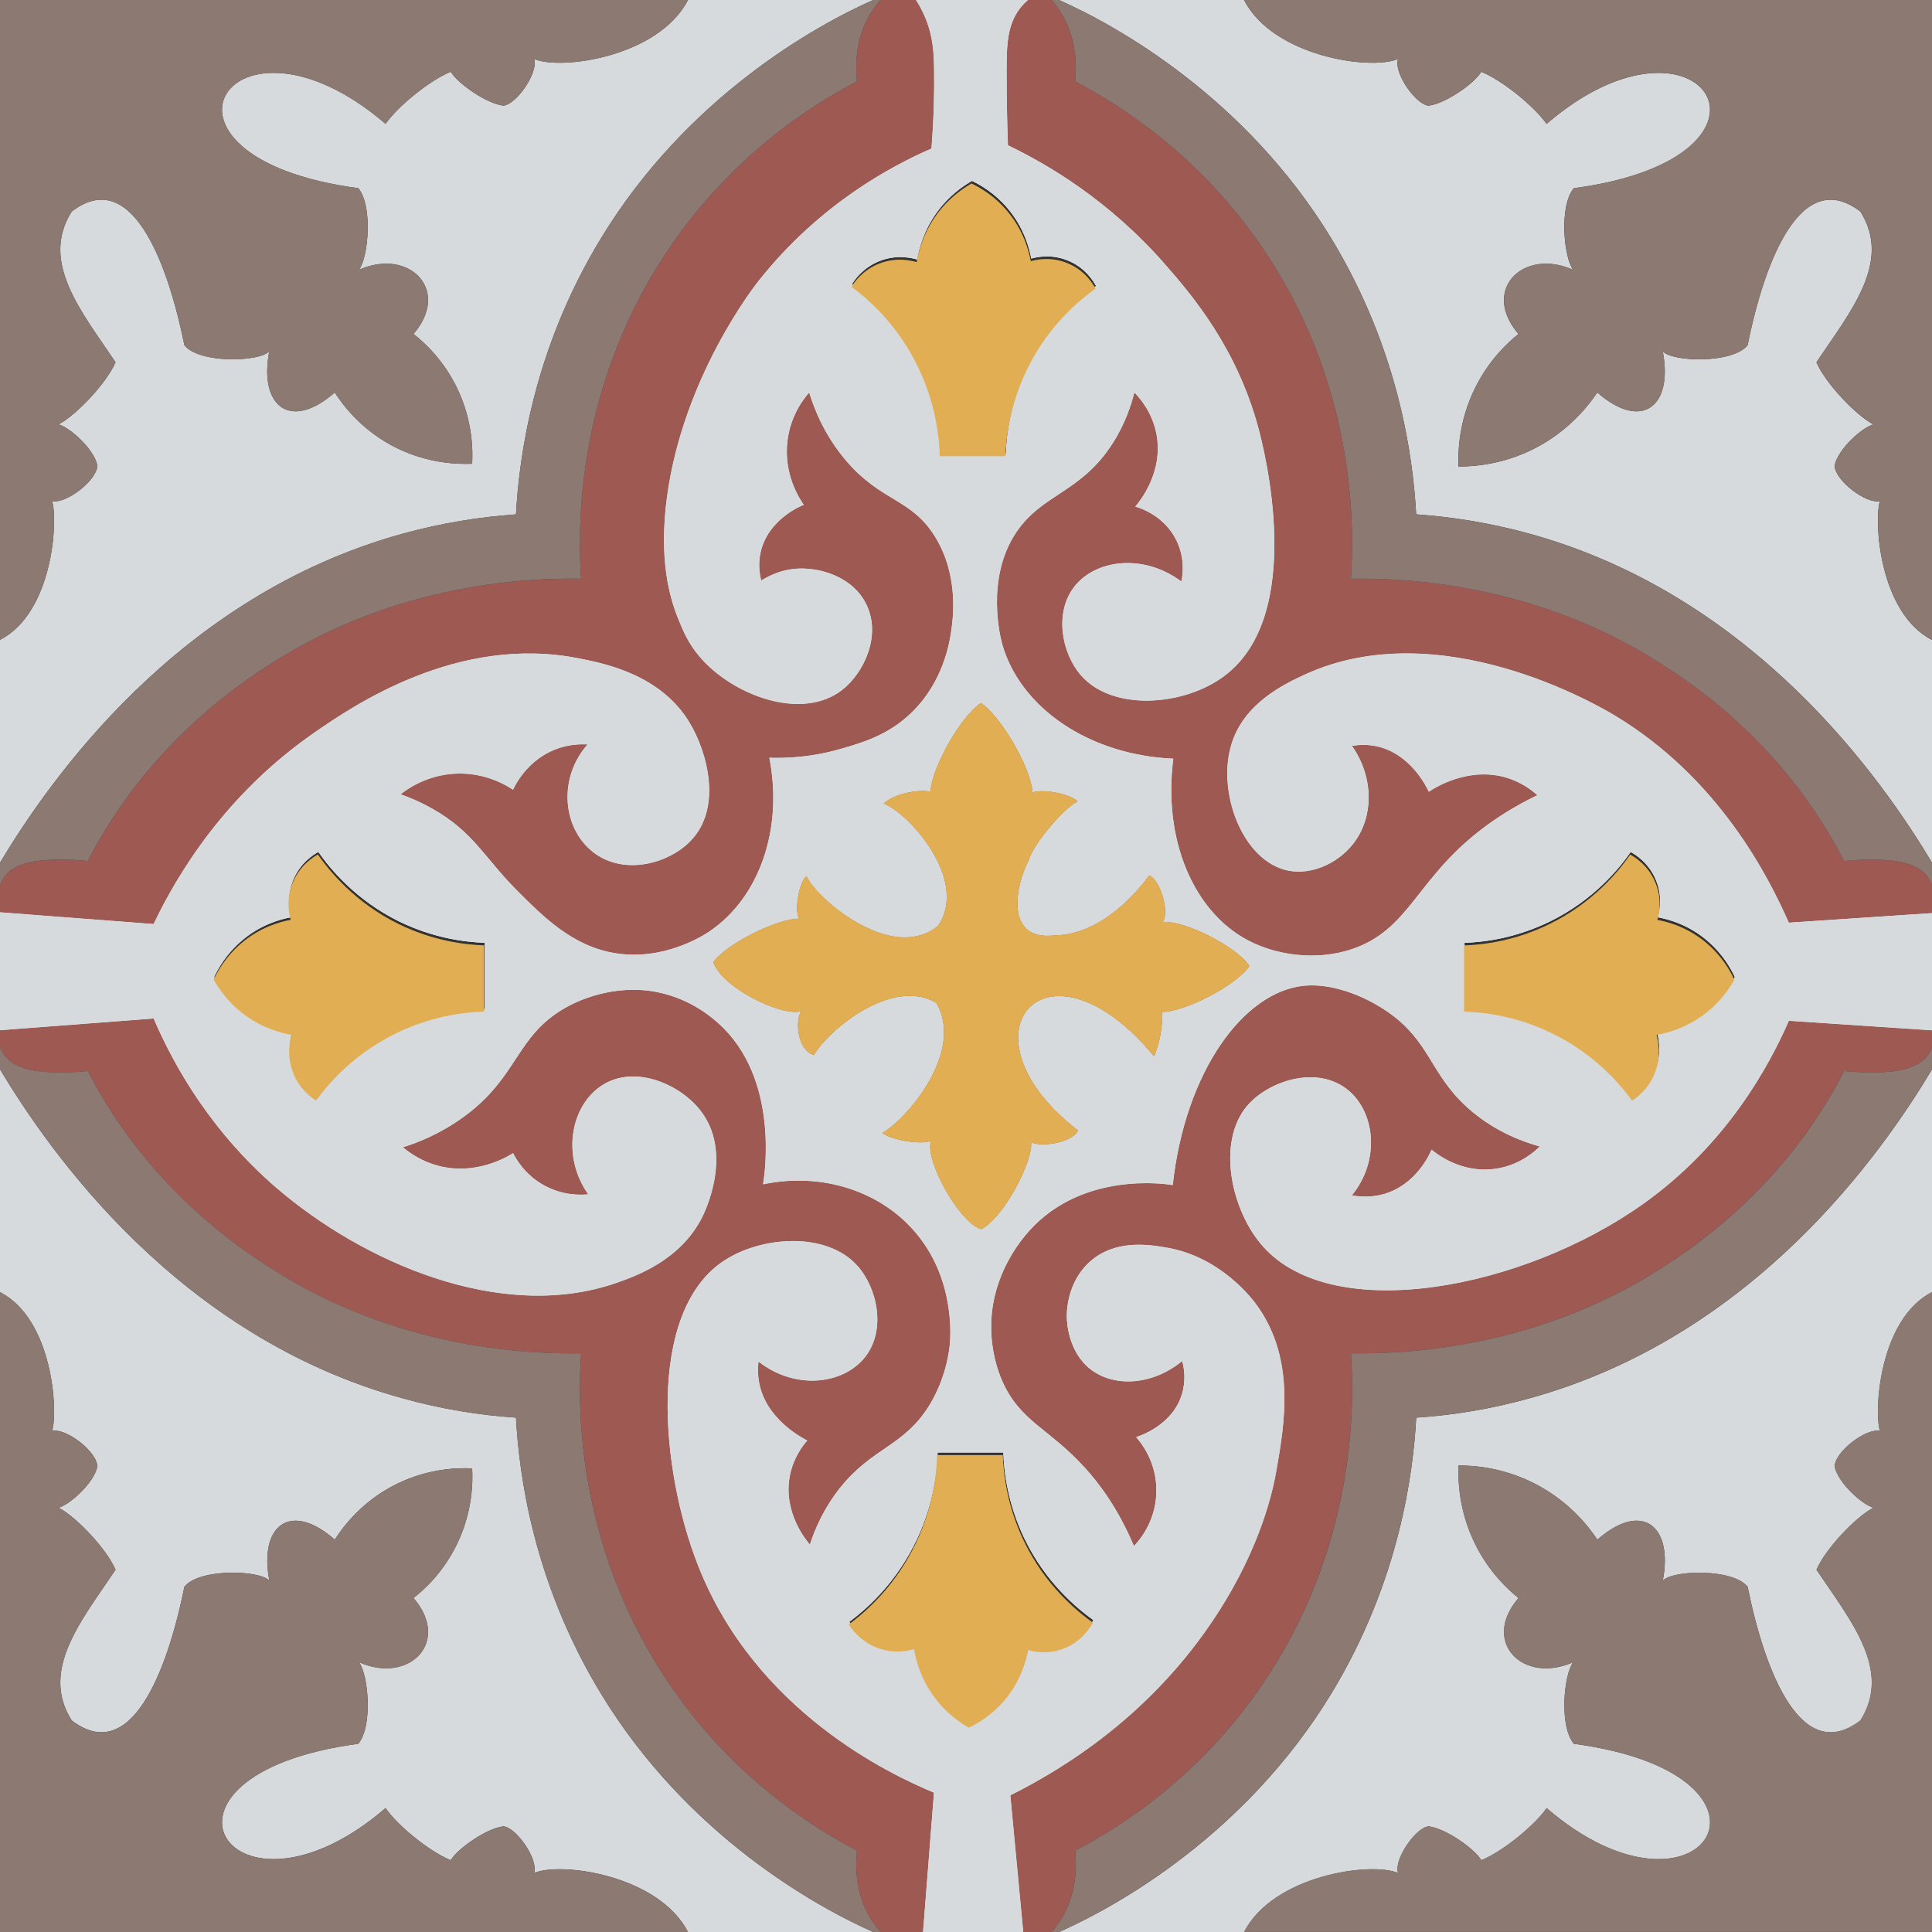
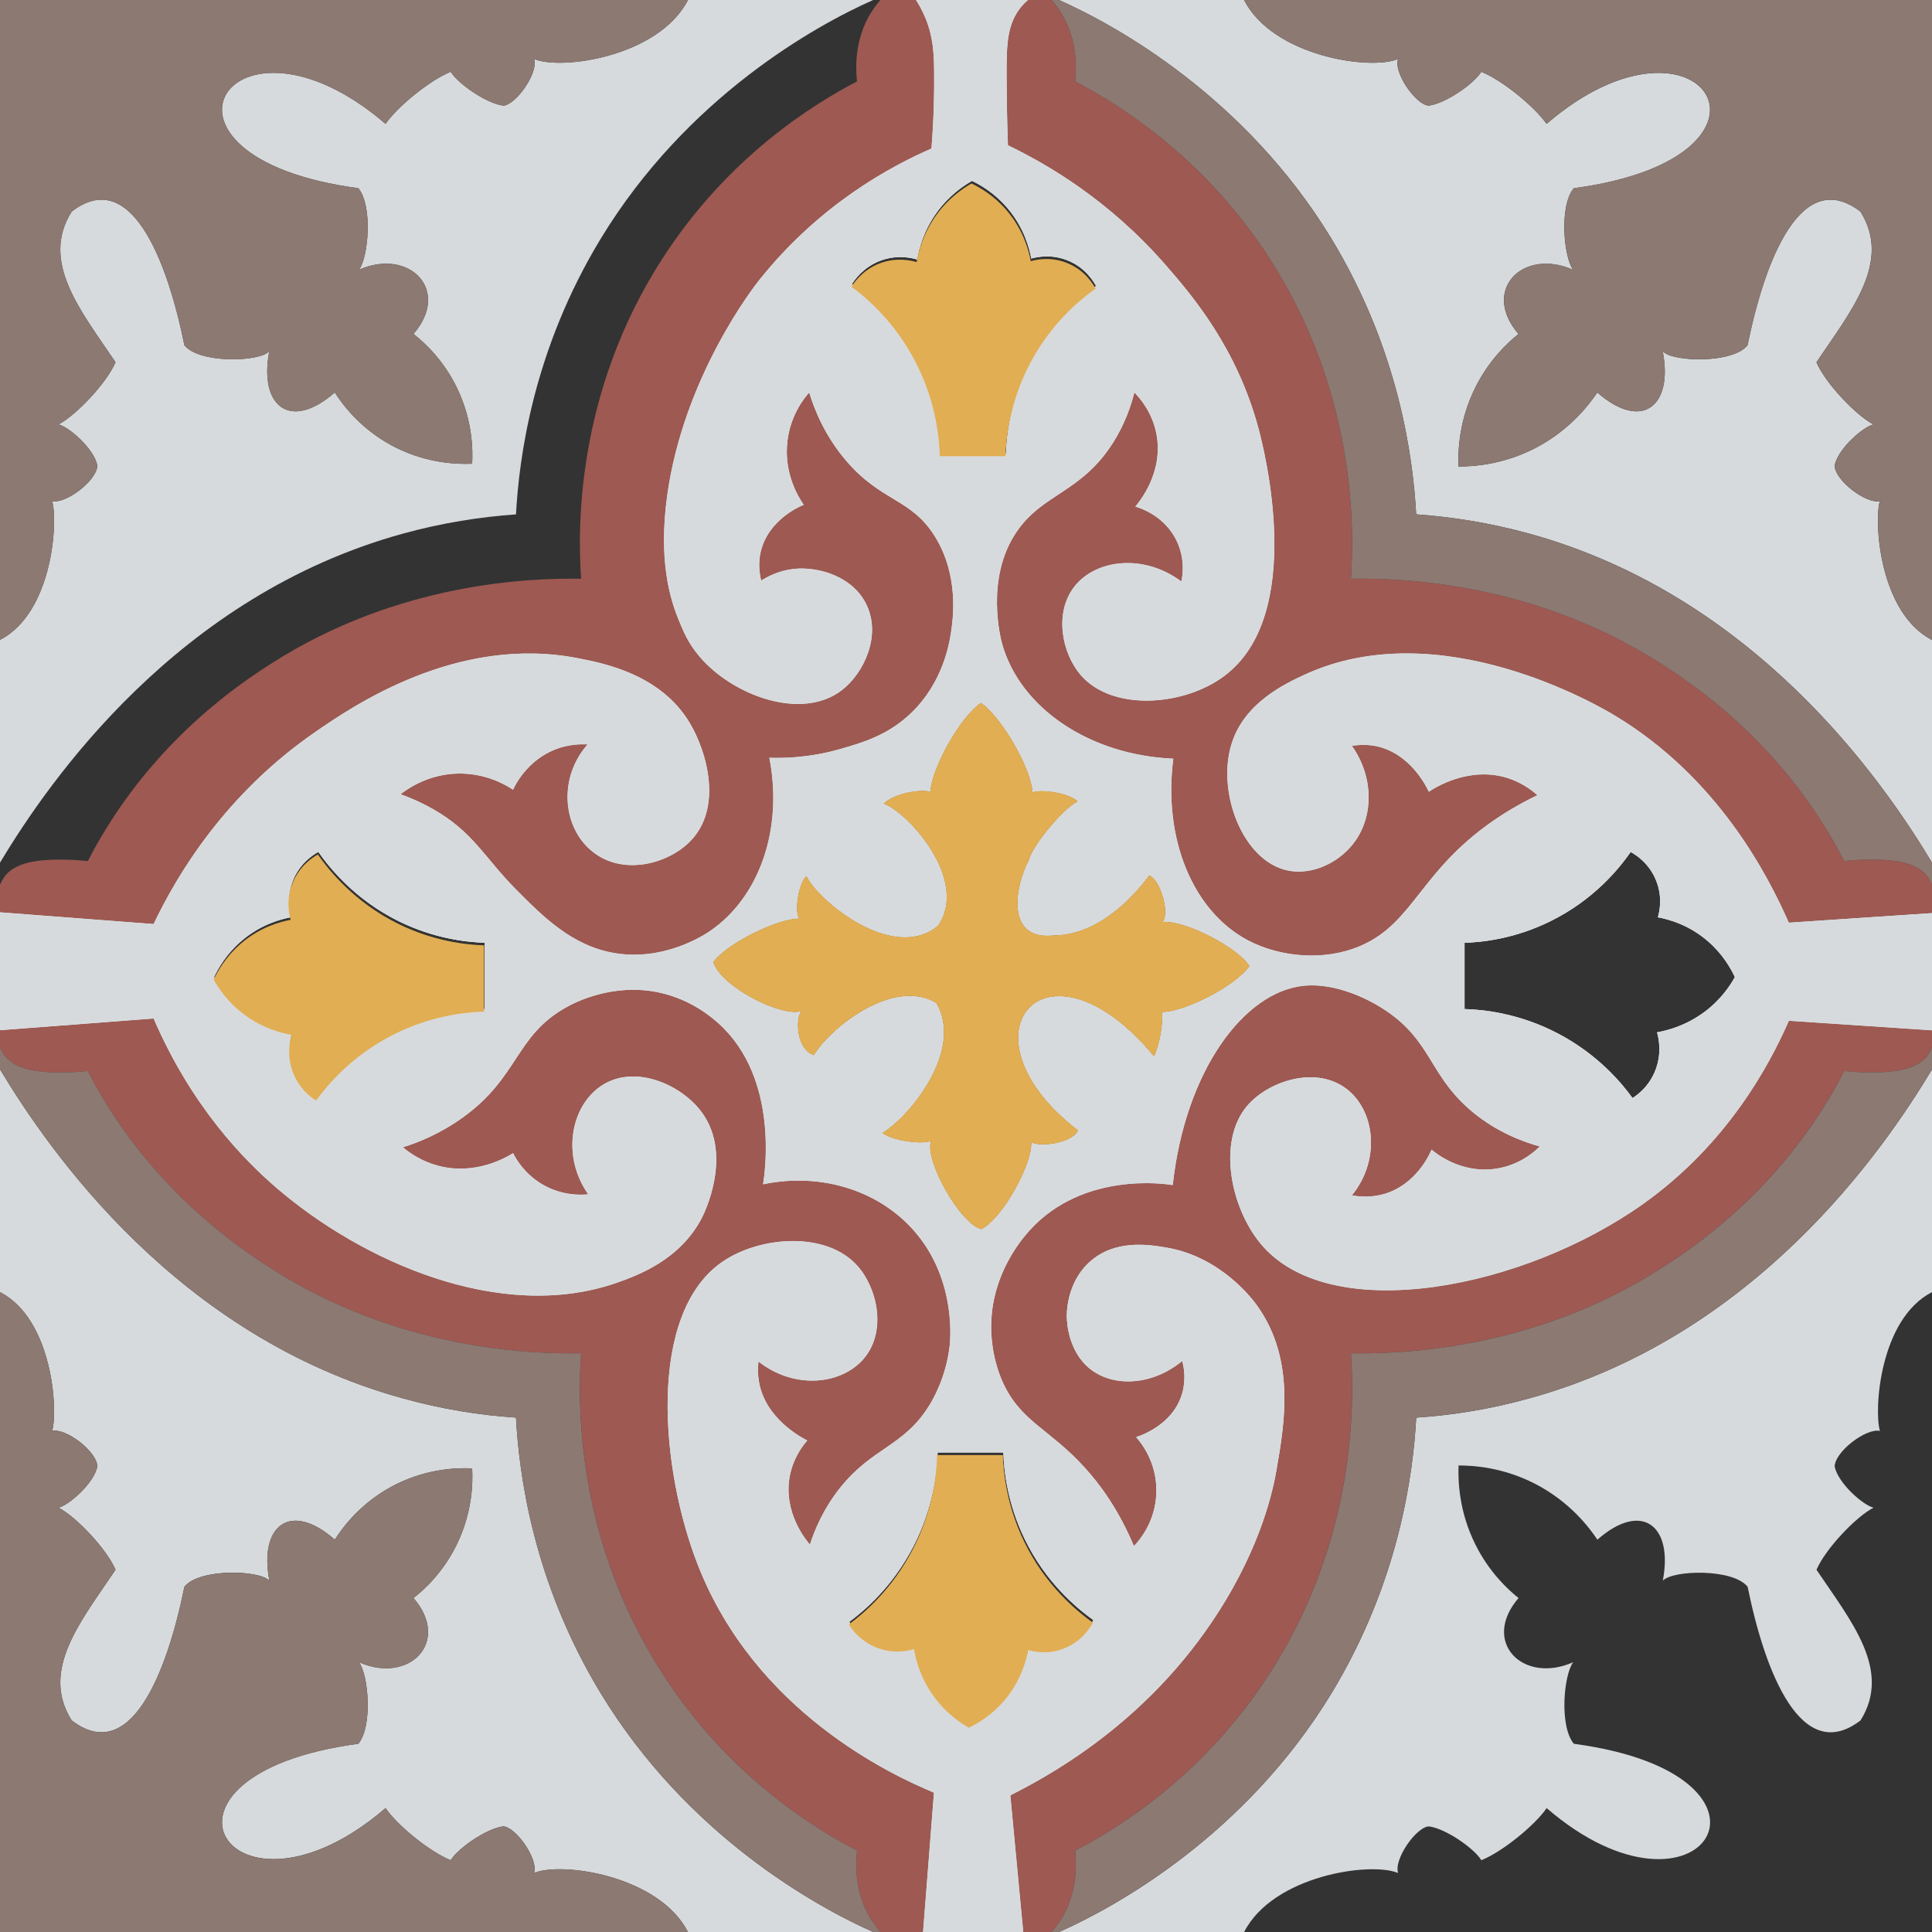
<svg xmlns="http://www.w3.org/2000/svg" id="Camada_1" version="1.1" viewBox="0 0 566.93 566.93">
  <rect x="0" y="0" width="566.93" height="566.93" fill="#333333" stroke="none" />
  <defs>
    <style>
      .st0 {
        fill: #8c7972;
      }

      .st1 {
        fill: #fff;
      }

      .st1, .st2, .st3 {
        fill-rule: evenodd;
      }

      .st4, .st2 {
        fill: #d7dadc;
      }

      .st5 {
        fill: #37a836;
      }

      .st6 {
        fill: #e2ae53;
      }

      .st3 {
        fill: #9e5952;
      }
    </style>
  </defs>
  <g>
    <path class="st2" d="M256.22,0c-17,7.54-54.65,28.5-79.83,69.86-20.09,32.99-24.08,64.74-24.98,81.08-10.44.74-21.58,2.46-33.11,5.63C52.03,174.79,14.47,229.09,0,253.13v-65.36c15.52-7.97,17.08-34.95,15.29-40.74,3.95.94,13.13-5.94,13.29-10.44-1.09-5.08-8.44-11.38-11.41-12.04,5.24-2.74,14.19-12.24,16.73-18.26-10.05-14.97-22.2-29.44-12.86-44.21,17.2-13.21,27.91,13.76,33.07,39.21,4.26,5.43,22.01,4.96,24.9,1.8-3.09,16.15,6.18,23.5,19.23,12.08,2.23,3.48,7.82,11.22,18.26,16.34,9.38,4.57,17.94,4.73,22.05,4.57.23-4.18.12-12.86-4.5-22.36-3.99-8.17-9.5-13.21-12.71-15.72,11.1-12.86-1.25-25.37-15.99-18.84,2.74-3.64,4.1-18.69-.19-23.93-68.65-9.19-37.49-57.98,7.98-18.88,3.44-5,12.9-12.78,19.12-15.29,1.99,3.36,10.4,9.3,15.4,9.93,3.64-.12,10.4-9.54,9.07-13.68C164.74,20.72,193.35,16.61,201.88,0h54.34Z" />
    <path class="st2" d="M566.93,187.76v65.36c-14.43-24.04-51.99-78.34-118.29-96.56-11.53-3.17-22.64-4.89-33.07-5.63-.9-16.34-4.93-48.08-24.98-81.08C365.36,28.5,327.76,7.54,310.75,0h54.3c8.52,16.61,37.14,20.72,45.19,17.32-1.37,4.14,5.39,13.57,9.03,13.68,5-.63,13.41-6.57,15.4-9.93,6.22,2.5,15.68,10.28,19.16,15.29,45.42-39.09,76.58,9.7,7.97,18.88-4.34,5.24-2.93,20.29-.19,23.93-14.78-6.53-27.09,5.98-16.03,18.84-3.28,2.62-8.68,7.7-12.67,15.72-4.89,9.81-5.08,18.8-4.93,23.18,4.38,0,13.06-.55,22.48-5.39,10.13-5.24,15.79-12.71,18.26-16.34,13.06,11.42,22.32,4.07,19.19-12.08,2.93,3.17,20.64,3.64,24.9-1.8,5.16-25.45,15.87-52.42,33.11-39.21,9.3,14.78-2.86,29.24-12.9,44.21,2.54,6.02,11.49,15.52,16.73,18.26-2.97.66-10.32,6.96-11.41,12.04.16,4.5,9.38,11.38,13.29,10.44-1.76,5.79-.23,32.76,15.28,40.74Z" />
    <path class="st2" d="M566.93,313.8v65.36c-15.52,7.97-17.04,34.95-15.28,40.74-3.91-.94-13.14,5.94-13.29,10.44,1.1,5.08,8.44,11.38,11.41,12.08-5.24,2.7-14.19,12.2-16.73,18.22,10.05,14.97,22.21,29.44,12.9,44.21-17.24,13.21-27.95-13.76-33.11-39.21-4.26-5.43-21.97-4.96-24.9-1.8,3.13-16.15-6.14-23.5-19.19-12.04-2.46-3.67-8.13-11.14-18.26-16.38-9.42-4.85-18.1-5.39-22.48-5.39-.15,4.38.04,13.37,4.93,23.18,3.99,8.01,9.38,13.1,12.67,15.72-11.06,12.86,1.25,25.37,16.03,18.84-2.74,3.64-4.14,18.69.19,23.93,68.61,9.19,37.45,57.98-7.97,18.88-3.48,5.04-12.94,12.78-19.16,15.29-1.99-3.36-10.4-9.3-15.4-9.93-3.63.12-10.36,9.58-9.03,13.68-8.06-3.4-36.67.7-45.19,17.32h-54.3c17.01-7.54,54.61-28.5,79.83-69.86,20.05-32.99,24.08-64.74,24.98-81.08,10.44-.7,21.54-2.42,33.07-5.63,66.3-18.22,103.87-72.52,118.29-96.56Z" />
    <path class="st2" d="M256.22,566.93h-54.34c-8.52-16.61-37.14-20.72-45.15-17.32,1.33-4.1-5.43-13.57-9.07-13.68-5,.63-13.41,6.57-15.4,9.93-6.22-2.5-15.68-10.24-19.12-15.29-45.47,39.09-76.62-9.7-7.98-18.88,4.3-5.24,2.93-20.29.19-23.93,14.74,6.53,27.09-5.98,15.99-18.84,3.21-2.5,8.72-7.54,12.71-15.72,4.61-9.5,4.73-18.18,4.5-22.32-4.11-.2-12.67-.04-22.05,4.53-10.44,5.12-16.03,12.9-18.26,16.38-13.06-11.45-22.32-4.1-19.19,12.04-2.93-3.17-20.68-3.64-24.94,1.8-5.16,25.45-15.87,52.42-33.07,39.21-9.34-14.78,2.82-29.24,12.86-44.21-2.54-6.02-11.49-15.52-16.73-18.22,2.97-.7,10.32-7,11.41-12.08-.16-4.5-9.34-11.38-13.29-10.44C17.08,414.11,15.52,387.14,0,379.16v-65.36c14.47,24.04,52.03,78.34,118.3,96.56,11.53,3.21,22.67,4.93,33.11,5.63.9,16.34,4.89,48.08,24.98,81.08,25.18,41.36,62.82,62.31,79.83,69.86Z" />
  </g>
  <g>
    <path class="st3" d="M231.78,432.96c.98-4.93,3.48-8.41,5.08-10.24-1.99-1.02-12.28-6.53-14.15-17.16-.39-2.15-.39-4.18-.16-6.02,10.71,8.44,24.78,6.8,31.2-1.21,6.41-8.01,3.64-20.45-2.23-26.94-9.15-10.16-28.58-8.68-39.6-1.09-22.17,15.32-18.14,60.99-7.15,88.98,16.93,43.24,57.15,61.73,69.27,66.77l-3.2,40.89h-12.51c-1.02-1.17-2.03-2.58-3.01-4.14-4.5-7.62-4.3-15.6-3.83-19.74-12.67-6.61-37.72-21.93-57.04-51.88-25.8-39.95-24.86-80.26-23.93-94.06-14.31.23-53.48-.86-91.01-24.94-8.4-5.39-32.29-21.07-49.73-50.63-1.76-2.97-3.09-5.51-3.99-7.27-1.17.16-11.84,1.21-18.37-.7-3.48-1.02-5.08-2.7-5.43-3.09C.94,309.34.35,308.13,0,307.31v-5l45.08-3.44c11.18,25.92,26.54,41.52,36.08,49.73,24.82,21.34,65.44,39.72,99.69,27.87,6.14-2.15,18.69-6.69,25.1-19.08.74-1.41,9.62-19.35-.78-31.98-6.29-7.62-19.47-13.14-28.93-6.65-8.8,6.06-11.49,20.52-3.63,31.7-1.99.2-7.62.51-13.49-2.93-5.16-3.05-7.62-7.31-8.56-9.15-2.03,1.29-11.1,6.57-21.93,3.71-4.81-1.25-8.29-3.67-10.4-5.43,4.3-1.33,10.79-3.87,17.55-8.72,16.5-11.85,15.4-24,30.34-32.33,2.62-1.49,13.76-7.23,27.21-4.38,9.5,2.03,15.6,7.35,17.55,9.11,17.94,16.15,13.49,44.57,13.02,47.19,17.44-3.67,35.11,2.07,45.47,15.01,11.14,13.88,9.5,30.65,9.3,32.41-1.1,9.46-5.12,16.11-6.14,17.71-7.47,11.85-16.46,12.04-25.92,23.81-4.92,6.14-7.54,12.39-8.95,16.77-1.02-1.17-8.01-9.5-5.86-20.29Z" />
    <path class="st3" d="M566.93,302.31v5c-.31.82-.9,2.03-1.95,3.17-.39.39-1.99,2.07-5.47,3.09-6.53,1.92-17.2.86-18.37.7-.9,1.76-2.23,4.3-3.99,7.27-17.4,29.55-41.28,45.23-49.73,50.63-37.49,24.08-76.7,25.18-91.01,24.94.94,13.8,1.87,54.11-23.93,94.06-19.31,29.95-44.33,45.27-57,51.88.43,4.14.63,12.12-3.87,19.74-.94,1.56-1.99,2.97-3.01,4.14h-8.37l-3.79-40.11c16.38-8.17,41.83-24.12,60.59-53.05,13.25-20.37,16.61-37.1,17.55-42.61,2.31-13.29,5.55-32.13-5.59-47.85-1.13-1.64-10.63-14.66-27.09-17.28-4.89-.82-14.78-2.38-22.13,4.22-6.92,6.18-6.8,15.32-6.76,16.26.04,1.49.39,10.16,6.96,15.29,6.96,5.39,18.22,4.73,26.9-2.42.55,1.99,1.13,5.47,0,9.46-2.66,9.42-12.63,12.59-13.53,12.86,1.1,1.25,6.22,7.19,5.94,16.3-.23,8.84-5.36,14.43-6.57,15.68-4.65-11.06-10.24-18.45-14.54-23.14-10.48-11.49-18.88-13.41-24.12-25.33-.7-1.6-3.56-8.37-3.2-17.47.59-14.07,8.52-23.65,11.26-26.7,15.79-17.4,40.11-13.6,41.99-13.29,3.64-33.27,20.76-56.88,38.74-58.52,8.95-.78,19.47,3.75,26.47,9.27,10.87,8.64,10.95,17.98,22.71,27.76,7.31,6.06,14.93,8.8,19.78,10.16-1.6,1.6-5.94,5.43-12.63,6.49-10.32,1.68-17.9-4.53-19.12-5.55-.63,1.45-4.57,10.28-13.96,13.02-3.87,1.09-7.27.78-9.42.39,8.17-10.01,6.96-23.81-.74-30.57-9.15-7.97-23.85-3.05-30.1,4.42-8.8,10.52-4.73,30.49,4.77,41.17,20.76,23.26,76.54,12.43,111.65-12.59,24.47-17.44,36.83-40.38,42.65-53.67l42.03,2.81Z" />
-     <path class="st3" d="M566.93,259.62v8.29l-42.03,2.81c-6.18-14-20.76-42.46-50.9-60.67-4.85-2.93-51.49-30.34-91.16-12.08-6.02,2.78-17.63,8.33-21.38,20.09-4.57,14.19,3.13,34.71,16.54,37.41,6.88,1.37,14.46-2.11,18.92-7.66,6.22-7.74,6.37-19.62-.2-28.93,1.99-.35,4.54-.47,7.31.12,9.85,2.19,14.5,11.77,15.25,13.33,1.68-1.13,11.73-7.58,23.1-4.03,3.91,1.25,6.84,3.32,8.76,5.04-2.42,1.17-6.3,3.13-10.75,6.02-23.65,15.36-25.1,31.35-41.24,38.23-10.71,4.57-23.61,3.24-32.92-1.64-16.15-8.52-24.98-29.75-21.93-53.32-24.67-1.06-44.88-14.89-50.2-33.58-.35-1.25-5.16-19.08,4.14-32.88,7.62-11.34,18.96-11.53,28.26-26.08,3.71-5.79,5.47-11.34,6.37-14.93,1.76,1.8,5.2,5.86,6.45,12.04,2.27,11.49-5.2,20.29-6.18,21.46,1.17.31,8.87,2.66,12.35,10.52,2.23,5,1.57,9.66,1.17,11.45-11.18-8.33-25.29-6.45-31.47,1.6-5.9,7.66-3.6,19.43,1.92,25.84,9.27,10.75,30.1,9.15,41.91.47,24.51-17.9,11.84-67.04,10.24-72.95-6.33-23.53-19.43-38.9-27.09-47.69-16.73-19.23-34.99-29.79-46.4-35.26-.19-5.43-.39-12.71-.39-21.42,0-8.17.16-14.19,4.26-19.19C300.39,1.13,301.14.43,301.64,0h6.96c1.02,1.17,2.07,2.58,3.01,4.14,4.5,7.62,4.3,15.6,3.87,19.74,12.67,6.61,37.69,21.97,57,51.88,25.8,39.95,24.86,80.26,23.93,94.06,14.31-.23,53.52.86,91.01,24.94,8.44,5.39,32.33,21.07,49.73,50.66,1.76,2.93,3.09,5.47,3.99,7.23,1.17-.12,11.85-1.21,18.37.7,3.48,1.02,5.08,2.7,5.47,3.09,1.06,1.13,1.64,2.35,1.95,3.17Z" />
+     <path class="st3" d="M566.93,259.62v8.29l-42.03,2.81c-6.18-14-20.76-42.46-50.9-60.67-4.85-2.93-51.49-30.34-91.16-12.08-6.02,2.78-17.63,8.33-21.38,20.09-4.57,14.19,3.13,34.71,16.54,37.41,6.88,1.37,14.46-2.11,18.92-7.66,6.22-7.74,6.37-19.62-.2-28.93,1.99-.35,4.54-.47,7.31.12,9.85,2.19,14.5,11.77,15.25,13.33,1.68-1.13,11.73-7.58,23.1-4.03,3.91,1.25,6.84,3.32,8.76,5.04-2.42,1.17-6.3,3.13-10.75,6.02-23.65,15.36-25.1,31.35-41.24,38.23-10.71,4.57-23.61,3.24-32.92-1.64-16.15-8.52-24.98-29.75-21.93-53.32-24.67-1.06-44.88-14.89-50.2-33.58-.35-1.25-5.16-19.08,4.14-32.88,7.62-11.34,18.96-11.53,28.26-26.08,3.71-5.79,5.47-11.34,6.37-14.93,1.76,1.8,5.2,5.86,6.45,12.04,2.27,11.49-5.2,20.29-6.18,21.46,1.17.31,8.87,2.66,12.35,10.52,2.23,5,1.57,9.66,1.17,11.45-11.18-8.33-25.29-6.45-31.47,1.6-5.9,7.66-3.6,19.43,1.92,25.84,9.27,10.75,30.1,9.15,41.91.47,24.51-17.9,11.84-67.04,10.24-72.95-6.33-23.53-19.43-38.9-27.09-47.69-16.73-19.23-34.99-29.79-46.4-35.26-.19-5.43-.39-12.71-.39-21.42,0-8.17.16-14.19,4.26-19.19C300.39,1.13,301.14.43,301.64,0h6.96c1.02,1.17,2.07,2.58,3.01,4.14,4.5,7.62,4.3,15.6,3.87,19.74,12.67,6.61,37.69,21.97,57,51.88,25.8,39.95,24.86,80.26,23.93,94.06,14.31-.23,53.52.86,91.01,24.94,8.44,5.39,32.33,21.07,49.73,50.66,1.76,2.93,3.09,5.47,3.99,7.23,1.17-.12,11.85-1.21,18.37.7,3.48,1.02,5.08,2.7,5.47,3.09,1.06,1.13,1.64,2.35,1.95,3.17" />
    <path class="st3" d="M279.16,184.83c-.51,3.67-2.31,15.25-11.81,24.39-6.8,6.53-14.23,8.68-20.88,10.59-8.48,2.42-15.83,2.7-20.72,2.54,4.07,20.8-2.85,40.97-17.55,50.94-1.68,1.13-13.29,8.72-27.64,6.41-12.59-2.03-21.15-10.67-29.09-18.65-9.38-9.46-12.55-16.89-24.43-23.65-3.87-2.19-7.27-3.56-9.5-4.34,1.91-1.49,7.74-5.71,16.34-6.06,8.52-.31,14.62,3.36,16.65,4.73.9-1.92,4.46-8.68,12.35-11.81,3.83-1.52,7.35-1.6,9.54-1.49-8.37,9.42-7.51,23.46.62,30.77,8.95,8.09,22.79,4.53,29.52-2.38,9.54-9.73,4.92-26.27-.23-34.79-8.52-14.15-25.02-17.4-32.68-18.88-35.5-7-66.23,14.11-77.01,21.54-26.54,18.26-40.66,41.95-47.58,56.45L0,267.71v-8.09c.35-.82.94-2.03,1.99-3.17.35-.39,1.95-2.07,5.43-3.09,6.53-1.92,17.2-.82,18.37-.7.9-1.76,2.23-4.3,3.99-7.23,17.44-29.59,41.32-45.27,49.73-50.66,37.53-24.08,76.7-25.18,91.01-24.94-.94-13.8-1.88-54.11,23.93-94.06,19.31-29.91,44.37-45.27,57.04-51.88-.47-4.14-.66-12.12,3.83-19.74C256.3,2.58,257.31,1.17,258.33,0h10.48c.78,1.21,1.84,3.05,2.81,5.39,2.23,5.55,2.46,10.32,2.5,15.68.08,6.02-.08,13.6-.78,22.52-11.96,5.2-32.76,16.34-50.47,38.51-1.53,1.88-22.28,28.46-27.09,63.41-2.58,18.8.82,30.06,3.21,35.97,1.41,3.52,2.93,7.23,6.22,11.1,9.65,11.45,30.02,19.12,41.91,9.89,6.41-5,11.45-15.79,7.27-24.79-3.83-8.37-13.88-11.49-21.38-10.75-4.34.47-7.66,2.19-9.62,3.44-.51-1.99-.94-5-.16-8.4,2.19-9.42,11.45-13.37,12.63-13.84-1.21-1.76-5.98-8.95-4.77-18.76.9-7.43,4.73-12.35,6.37-14.19,1.52,4.96,4.57,12.71,10.91,20.09,10.36,12.08,19.08,10.95,26.04,22.24,7.04,11.42,5.24,24.12,4.77,27.33Z" />
  </g>
  <path class="st1" d="M524.9,270.72c-6.18-14-20.76-42.46-50.9-60.67-4.85-2.93-51.49-30.34-91.16-12.08-6.02,2.78-17.63,8.33-21.38,20.09-4.57,14.19,3.13,34.71,16.54,37.41,6.88,1.37,14.46-2.11,18.92-7.66,6.22-7.74,6.37-19.62-.2-28.93,1.99-.35,4.54-.47,7.31.12,9.85,2.19,14.5,11.77,15.25,13.33,1.68-1.13,11.73-7.58,23.1-4.03,3.91,1.25,6.84,3.32,8.76,5.04-2.42,1.17-6.3,3.13-10.75,6.02-23.65,15.36-25.1,31.35-41.24,38.23-10.71,4.57-23.61,3.24-32.92-1.64-16.15-8.52-24.98-29.75-21.93-53.32-24.67-1.06-44.88-14.89-50.2-33.58-.35-1.25-5.16-19.08,4.14-32.88,7.62-11.34,18.96-11.53,28.26-26.08,3.71-5.79,5.47-11.34,6.37-14.93,1.76,1.8,5.2,5.86,6.45,12.04,2.27,11.49-5.2,20.29-6.18,21.46,1.17.31,8.87,2.66,12.35,10.52,2.23,5,1.57,9.66,1.17,11.45-11.18-8.33-25.29-6.45-31.47,1.6-5.9,7.66-3.6,19.43,1.92,25.84,9.27,10.75,30.1,9.15,41.91.47,24.51-17.9,11.84-67.04,10.24-72.95-6.33-23.53-19.43-38.9-27.09-47.69-16.73-19.23-34.99-29.79-46.4-35.26-.19-5.43-.39-12.71-.39-21.42,0-8.17.16-14.19,4.26-19.19C300.39,1.13,301.14.43,301.64,0h-32.84c.78,1.21,1.84,3.05,2.81,5.39,2.23,5.55,2.46,10.32,2.5,15.68.08,6.02-.08,13.6-.78,22.52-11.96,5.2-32.76,16.34-50.47,38.51-1.53,1.88-22.28,28.46-27.09,63.41-2.58,18.8.82,30.06,3.21,35.97,1.41,3.52,2.93,7.23,6.22,11.1,9.65,11.45,30.02,19.12,41.91,9.89,6.41-5,11.45-15.79,7.27-24.79-3.83-8.37-13.88-11.49-21.38-10.75-4.34.47-7.66,2.19-9.62,3.44-.51-1.99-.94-5-.16-8.4,2.19-9.42,11.45-13.37,12.63-13.84-1.21-1.76-5.98-8.95-4.77-18.76.9-7.43,4.73-12.35,6.37-14.19,1.52,4.96,4.57,12.71,10.91,20.09,10.36,12.08,19.08,10.95,26.04,22.24,7.04,11.42,5.24,24.12,4.77,27.33-.51,3.67-2.31,15.25-11.81,24.39-6.8,6.53-14.23,8.68-20.88,10.59-8.48,2.42-15.83,2.7-20.72,2.54,4.07,20.8-2.85,40.97-17.55,50.94-1.68,1.13-13.29,8.72-27.64,6.41-12.59-2.03-21.15-10.67-29.09-18.65-9.38-9.46-12.55-16.89-24.43-23.65-3.87-2.19-7.27-3.56-9.5-4.34,1.91-1.49,7.74-5.71,16.34-6.06,8.52-.31,14.62,3.36,16.65,4.73.9-1.92,4.46-8.68,12.35-11.81,3.83-1.52,7.35-1.6,9.54-1.49-8.37,9.42-7.51,23.46.62,30.77,8.95,8.09,22.79,4.53,29.52-2.38,9.54-9.73,4.92-26.27-.23-34.79-8.52-14.15-25.02-17.4-32.68-18.88-35.5-7-66.23,14.11-77.01,21.54-26.54,18.26-40.66,41.95-47.58,56.45L0,267.71v34.6l45.08-3.44c11.18,25.92,26.54,41.52,36.08,49.73,24.82,21.34,65.44,39.72,99.69,27.87,6.14-2.15,18.69-6.69,25.1-19.08.74-1.41,9.62-19.35-.78-31.98-6.29-7.62-19.47-13.14-28.93-6.65-8.8,6.06-11.49,20.52-3.63,31.7-1.99.2-7.62.51-13.49-2.93-5.16-3.05-7.62-7.31-8.56-9.15-2.03,1.29-11.1,6.57-21.93,3.71-4.81-1.25-8.29-3.67-10.4-5.43,4.3-1.33,10.79-3.87,17.55-8.72,16.5-11.85,15.4-24,30.34-32.33,2.62-1.49,13.76-7.23,27.21-4.38,9.5,2.03,15.6,7.35,17.55,9.11,17.94,16.15,13.49,44.57,13.02,47.19,17.44-3.67,35.11,2.07,45.47,15.01,11.14,13.88,9.5,30.65,9.3,32.41-1.1,9.46-5.12,16.11-6.14,17.71-7.47,11.85-16.46,12.04-25.92,23.81-4.92,6.14-7.54,12.39-8.95,16.77-1.02-1.17-8.01-9.5-5.86-20.29.98-4.93,3.48-8.41,5.08-10.24-1.99-1.02-12.28-6.53-14.15-17.16-.39-2.15-.39-4.18-.16-6.02,10.71,8.44,24.78,6.8,31.2-1.21,6.41-8.01,3.64-20.45-2.23-26.94-9.15-10.16-28.58-8.68-39.6-1.09-22.17,15.32-18.14,60.99-7.15,88.98,16.93,43.24,57.15,61.73,69.27,66.77l-3.2,40.89h29.4l-3.79-40.11c16.38-8.17,41.83-24.12,60.59-53.05,13.25-20.37,16.61-37.1,17.55-42.61,2.31-13.29,5.55-32.13-5.59-47.85-1.13-1.64-10.63-14.66-27.09-17.28-4.89-.82-14.78-2.38-22.13,4.22-6.92,6.18-6.8,15.32-6.76,16.26.04,1.49.39,10.16,6.96,15.29,6.96,5.39,18.22,4.73,26.9-2.42.55,1.99,1.13,5.47,0,9.46-2.66,9.42-12.63,12.59-13.53,12.86,1.1,1.25,6.22,7.19,5.94,16.3-.23,8.84-5.36,14.43-6.57,15.68-4.65-11.06-10.24-18.45-14.54-23.14-10.48-11.49-18.88-13.41-24.12-25.33-.7-1.6-3.56-8.37-3.2-17.47.59-14.07,8.52-23.65,11.26-26.7,15.79-17.4,40.11-13.6,41.99-13.29,3.64-33.27,20.76-56.88,38.74-58.52,8.95-.78,19.47,3.75,26.47,9.27,10.87,8.64,10.95,17.98,22.71,27.76,7.31,6.06,14.93,8.8,19.78,10.16-1.6,1.6-5.94,5.43-12.63,6.49-10.32,1.68-17.9-4.53-19.12-5.55-.63,1.45-4.57,10.28-13.96,13.02-3.87,1.09-7.27.78-9.42.39,8.17-10.01,6.96-23.81-.74-30.57-9.15-7.97-23.85-3.05-30.1,4.42-8.8,10.52-4.73,30.49,4.77,41.17,20.76,23.26,76.54,12.43,111.65-12.59,24.47-17.44,36.83-40.38,42.65-53.67l42.03,2.81v-34.4l-42.03,2.81ZM142.18,296.09c-5.55.16-16.07,1.21-27.52,7.23-11.57,6.1-18.49,14.35-21.77,18.88-1.21-.74-4.89-3.28-6.8-8.29-1.95-5.16-.78-9.62-.39-10.99-2.85-.51-8.33-1.84-13.8-5.9-4.93-3.64-7.66-7.82-9.07-10.32,1.21-2.54,3.52-6.68,7.86-10.44,5.75-5.04,11.85-6.57,14.74-7.11-.39-1.41-1.41-5.63.43-10.48,2.07-5.51,6.41-8.05,7.55-8.68,3.36,4.77,10.79,14.03,23.65,20.37,10.28,5.04,19.62,6.1,25.14,6.29v19.43ZM275.92,133.11c-.16-5.63-1.21-16.22-7.19-27.76-6.06-11.69-14.23-18.65-18.73-21.97.74-1.21,3.28-4.93,8.25-6.84,5.08-1.95,9.54-.78,10.87-.39.51-2.89,1.84-8.41,5.86-13.92,3.6-4.96,7.78-7.74,10.24-9.15,2.5,1.21,6.65,3.56,10.36,7.94,4.96,5.79,6.49,11.92,7.04,14.86,1.37-.39,5.59-1.41,10.36.43,5.51,2.07,8.02,6.45,8.64,7.62-4.73,3.36-13.92,10.87-20.17,23.85-5,10.32-6.06,19.78-6.26,25.33h-19.27ZM294.41,426.23c.2,5.55,1.25,14.97,6.22,25.29,6.29,13.02,15.48,20.48,20.21,23.89-.63,1.17-3.17,5.55-8.64,7.62-4.81,1.84-8.99.82-10.36.39-.55,2.93-2.07,9.07-7.04,14.89-3.75,4.34-7.86,6.72-10.36,7.9-2.5-1.41-6.65-4.18-10.24-9.11-4.07-5.55-5.36-11.02-5.86-13.96-1.33.43-5.79,1.6-10.87-.39-4.96-1.92-7.51-5.59-8.25-6.84,4.5-3.32,12.67-10.28,18.73-21.97,5.98-11.53,7.04-22.13,7.19-27.72h19.27ZM341.01,296.95c.39,3.32-.78,9.93-2.38,13.06-31.7-38.35-58.91-6.45-22.24,21.7-2.23,4.3-12.39,4.85-13.76,3.4.47,6.06-8.17,22.28-14.66,25.61-6.18-1.52-16.61-19.9-14.85-25.84-2.86,1.02-11.26-.12-14.23-2.42,7.82-4.65,24.04-24.12,15.83-38.15-12.86-7.62-31.55,7.86-35.89,15.36-5.36-1.76-5.43-11.18-3.67-12.94-5.51,1.88-23.65-7-25.88-14.46,4.18-5.55,18.84-12.74,25.21-12.74-1.6-2.35.08-11.02,2.19-12.47,2.93,6.68,25.22,25.65,38.55,14.58,9.19-13.37-8.68-33.15-15.95-35.81,2.93-3.09,11.26-4.42,13.72-3.48.23-6.69,8.76-22.13,14.85-26.11,5.59,3.67,14.62,18.61,15.17,26.27,2.42-1.02,10.52.08,13.29,2.66-4.1,1.8-13.41,13.06-14.35,17.16-3.99,7.43-7.19,23.77,7.35,22.13,14.27-.12,24.94-13.57,27.91-17.59,3.32,1.17,6.1,11.02,3.99,13.64,6.8-.51,22.28,7.7,25.45,12.98-4.14,5.98-19.35,13.57-25.65,13.49ZM500.04,297.03c-5.51,4.07-10.95,5.39-13.8,5.9.39,1.37,1.53,5.82-.43,10.99-1.88,5-5.55,7.54-6.76,8.29-3.28-4.53-10.2-12.78-21.77-18.88-11.45-6.02-21.97-7.08-27.52-7.23v-19.43c5.51-.2,14.85-1.25,25.1-6.29,12.9-6.33,20.33-15.6,23.65-20.37,1.17.63,5.51,3.17,7.58,8.68,1.84,4.85.82,9.07.39,10.48,2.93.55,9.03,2.07,14.78,7.11,4.3,3.75,6.64,7.9,7.82,10.44-1.37,2.5-4.14,6.69-9.03,10.32Z" />
  <g>
    <path class="st0" d="M201.88,566.93H0v-187.76c15.52,7.97,17.08,34.95,15.29,40.74,3.95-.94,13.13,5.94,13.29,10.44-1.09,5.08-8.44,11.38-11.41,12.08,5.24,2.7,14.19,12.2,16.73,18.22-10.05,14.97-22.2,29.44-12.86,44.21,17.2,13.21,27.91-13.76,33.07-39.21,4.26-5.43,22.01-4.96,24.94-1.8-3.13-16.15,6.14-23.5,19.19-12.04,2.23-3.48,7.82-11.26,18.26-16.38,9.38-4.57,17.94-4.73,22.05-4.53.23,4.14.12,12.82-4.5,22.32-3.99,8.17-9.5,13.21-12.71,15.72,11.1,12.86-1.25,25.37-15.99,18.84,2.74,3.64,4.1,18.69-.19,23.93-68.65,9.19-37.49,57.98,7.98,18.88,3.44,5.04,12.9,12.78,19.12,15.29,1.99-3.36,10.4-9.3,15.4-9.93,3.64.12,10.4,9.58,9.07,13.68,8.01-3.4,36.63.7,45.15,17.32Z" />
-     <path class="st0" d="M566.93,379.16v187.76h-201.88c8.52-16.61,37.14-20.72,45.19-17.32-1.33-4.1,5.39-13.57,9.03-13.68,5,.63,13.41,6.57,15.4,9.93,6.22-2.5,15.68-10.24,19.16-15.29,45.42,39.09,76.58-9.7,7.97-18.88-4.34-5.24-2.93-20.29-.19-23.93-14.78,6.53-27.09-5.98-16.03-18.84-3.28-2.62-8.68-7.7-12.67-15.72-4.89-9.81-5.08-18.8-4.93-23.18,4.38,0,13.06.55,22.48,5.39,10.13,5.24,15.79,12.71,18.26,16.38,13.06-11.45,22.32-4.1,19.19,12.04,2.93-3.17,20.64-3.64,24.9,1.8,5.16,25.45,15.87,52.42,33.11,39.21,9.3-14.78-2.86-29.24-12.9-44.21,2.54-6.02,11.49-15.52,16.73-18.22-2.97-.7-10.32-7-11.41-12.08.16-4.5,9.38-11.38,13.29-10.44-1.76-5.79-.23-32.76,15.28-40.74Z" />
  </g>
  <g>
    <path class="st0" d="M201.88,0c-8.52,16.61-37.14,20.72-45.15,17.32,1.33,4.14-5.43,13.57-9.07,13.68-5-.63-13.41-6.57-15.4-9.93-6.22,2.5-15.68,10.28-19.12,15.29-45.47-39.09-76.62,9.7-7.98,18.88,4.3,5.24,2.93,20.29.19,23.93,14.74-6.53,27.09,5.98,15.99,18.84,3.21,2.5,8.72,7.54,12.71,15.72,4.61,9.5,4.73,18.18,4.5,22.36-4.11.16-12.67,0-22.05-4.57-10.44-5.12-16.03-12.86-18.26-16.34-13.06,11.42-22.32,4.07-19.23-12.08-2.89,3.17-20.64,3.64-24.9-1.8-5.16-25.45-15.87-52.42-33.07-39.21-9.34,14.78,2.82,29.24,12.86,44.21-2.54,6.02-11.49,15.52-16.73,18.26,2.97.66,10.32,6.96,11.41,12.04-.16,4.5-9.34,11.38-13.29,10.44C17.08,152.82,15.52,179.79,0,187.76V0h201.88Z" />
    <path class="st0" d="M566.93,0v187.76c-15.52-7.97-17.04-34.95-15.28-40.74-3.91.94-13.14-5.94-13.29-10.44,1.1-5.08,8.44-11.38,11.41-12.04-5.24-2.74-14.19-12.24-16.73-18.26,10.05-14.97,22.21-29.44,12.9-44.21-17.24-13.21-27.95,13.76-33.11,39.21-4.26,5.43-21.97,4.96-24.9,1.8,3.13,16.15-6.14,23.5-19.19,12.08-2.46,3.64-8.13,11.1-18.26,16.34-9.42,4.85-18.1,5.39-22.48,5.39-.15-4.38.04-13.37,4.93-23.18,3.99-8.01,9.38-13.1,12.67-15.72-11.06-12.86,1.25-25.37,16.03-18.84-2.74-3.64-4.14-18.69.19-23.93,68.61-9.19,37.45-57.98-7.97-18.88-3.48-5-12.94-12.78-19.16-15.29-1.99,3.36-10.4,9.3-15.4,9.93-3.63-.12-10.4-9.54-9.03-13.68C402.19,20.72,373.57,16.61,365.05,0h201.88Z" />
  </g>
  <g>
-     <path class="st0" d="M255.32,4.14c-4.5,7.62-4.3,15.6-3.83,19.74-12.67,6.61-37.72,21.97-57.04,51.88-25.8,39.95-24.86,80.26-23.93,94.06-14.31-.23-53.48.86-91.01,24.94-8.4,5.39-32.29,21.07-49.73,50.66-1.76,2.93-3.09,5.47-3.99,7.23-1.17-.12-11.84-1.21-18.37.7-3.48,1.02-5.08,2.7-5.43,3.09C.94,257.58.35,258.8,0,259.62v-6.49c14.47-24.04,52.03-78.34,118.3-96.56,11.53-3.17,22.67-4.89,33.11-5.63.9-16.34,4.89-48.08,24.98-81.08C201.56,28.5,239.21,7.54,256.22,0h2.11c-1.02,1.17-2.03,2.58-3.01,4.14Z" />
    <path class="st0" d="M566.93,253.13v6.49c-.31-.82-.9-2.03-1.95-3.17-.39-.39-1.99-2.07-5.47-3.09-6.53-1.92-17.2-.82-18.37-.7-.9-1.76-2.23-4.3-3.99-7.23-17.4-29.59-41.28-45.27-49.73-50.66-37.49-24.08-76.7-25.18-91.01-24.94.94-13.8,1.87-54.11-23.93-94.06-19.31-29.91-44.33-45.27-57-51.88.43-4.14.63-12.12-3.87-19.74C310.67,2.58,309.62,1.17,308.6,0h2.15c17.01,7.54,54.61,28.5,79.83,69.86,20.05,32.99,24.08,64.74,24.98,81.08,10.44.74,21.54,2.46,33.07,5.63,66.3,18.22,103.87,72.52,118.29,96.56Z" />
    <path class="st0" d="M258.33,566.93h-2.11c-17-7.54-54.65-28.5-79.83-69.86-20.09-32.99-24.08-64.74-24.98-81.08-10.44-.7-21.58-2.42-33.11-5.63C52.03,392.14,14.47,337.84,0,313.8v-6.49c.35.82.94,2.03,1.99,3.17.35.39,1.95,2.07,5.43,3.09,6.53,1.92,17.2.86,18.37.7.9,1.76,2.23,4.3,3.99,7.27,17.44,29.55,41.32,45.23,49.73,50.63,37.53,24.08,76.7,25.18,91.01,24.94-.94,13.8-1.88,54.11,23.93,94.06,19.31,29.95,44.37,45.27,57.04,51.88-.47,4.14-.66,12.12,3.83,19.74.98,1.56,1.99,2.97,3.01,4.14Z" />
    <path class="st0" d="M566.93,307.31v6.49c-14.43,24.04-51.99,78.34-118.29,96.56-11.53,3.21-22.64,4.93-33.07,5.63-.9,16.34-4.93,48.08-24.98,81.08-25.22,41.36-62.82,62.31-79.83,69.86h-2.15c1.02-1.17,2.07-2.58,3.01-4.14,4.5-7.62,4.3-15.6,3.87-19.74,12.67-6.61,37.69-21.93,57-51.88,25.8-39.95,24.86-80.26,23.93-94.06,14.31.23,53.52-.86,91.01-24.94,8.44-5.39,32.33-21.07,49.73-50.63,1.76-2.97,3.09-5.51,3.99-7.27,1.17.16,11.85,1.21,18.37-.7,3.48-1.02,5.08-2.7,5.47-3.09,1.06-1.13,1.64-2.35,1.95-3.17Z" />
  </g>
  <path class="st5" d="M283.46,283.46" />
  <path class="st4" d="M524.9,270.72c-6.18-14-20.76-42.46-50.9-60.67-4.85-2.93-51.49-30.34-91.16-12.08-6.02,2.78-17.63,8.33-21.38,20.09-4.57,14.19,3.13,34.71,16.54,37.41,6.88,1.37,14.46-2.11,18.92-7.66,6.22-7.74,6.37-19.62-.2-28.93,1.99-.35,4.54-.47,7.31.12,9.85,2.19,14.5,11.77,15.25,13.33,1.68-1.13,11.73-7.58,23.1-4.03,3.91,1.25,6.84,3.32,8.76,5.04-2.42,1.17-6.3,3.13-10.75,6.02-23.65,15.36-25.1,31.35-41.24,38.23-10.71,4.57-23.61,3.24-32.92-1.64-16.15-8.52-24.98-29.75-21.93-53.32-24.67-1.06-44.88-14.89-50.2-33.58-.35-1.25-5.16-19.08,4.14-32.88,7.62-11.34,18.96-11.53,28.26-26.08,3.71-5.79,5.47-11.34,6.37-14.93,1.76,1.8,5.2,5.86,6.45,12.04,2.27,11.49-5.2,20.29-6.18,21.46,1.17.31,8.87,2.66,12.35,10.52,2.23,5,1.57,9.66,1.17,11.45-11.18-8.33-25.29-6.45-31.47,1.6-5.9,7.66-3.6,19.43,1.92,25.84,9.27,10.75,30.1,9.15,41.91.47,24.51-17.9,11.84-67.04,10.24-72.95-6.33-23.53-19.43-38.9-27.09-47.69-16.73-19.23-34.99-29.79-46.4-35.26-.19-5.43-.39-12.71-.39-21.42,0-8.17.16-14.19,4.26-19.19C300.39,1.13,301.14.43,301.64,0h-32.84c.78,1.21,1.84,3.05,2.81,5.39,2.23,5.55,2.46,10.32,2.5,15.68.08,6.02-.08,13.6-.78,22.52-11.96,5.2-32.76,16.34-50.47,38.51-1.53,1.88-22.28,28.46-27.09,63.41-2.58,18.8.82,30.06,3.21,35.97,1.41,3.52,2.93,7.23,6.22,11.1,9.65,11.45,30.02,19.12,41.91,9.89,6.41-5,11.45-15.79,7.27-24.79-3.83-8.37-13.88-11.49-21.38-10.75-4.34.47-7.66,2.19-9.62,3.44-.51-1.99-.94-5-.16-8.4,2.19-9.42,11.45-13.37,12.63-13.84-1.21-1.76-5.98-8.95-4.77-18.76.9-7.43,4.73-12.35,6.37-14.19,1.52,4.96,4.57,12.71,10.91,20.09,10.36,12.08,19.08,10.95,26.04,22.24,7.04,11.42,5.24,24.12,4.77,27.33-.51,3.67-2.31,15.25-11.81,24.39-6.8,6.53-14.23,8.68-20.88,10.59-8.48,2.42-15.83,2.7-20.72,2.54,4.07,20.8-2.85,40.97-17.55,50.94-1.68,1.13-13.29,8.72-27.64,6.41-12.59-2.03-21.15-10.67-29.09-18.65-9.38-9.46-12.55-16.89-24.43-23.65-3.87-2.19-7.27-3.56-9.5-4.34,1.91-1.49,7.74-5.71,16.34-6.06,8.52-.31,14.62,3.36,16.65,4.73.9-1.92,4.46-8.68,12.35-11.81,3.83-1.52,7.35-1.6,9.54-1.49-8.37,9.42-7.51,23.46.62,30.77,8.95,8.09,22.79,4.53,29.52-2.38,9.54-9.73,4.92-26.27-.23-34.79-8.52-14.15-25.02-17.4-32.68-18.88-35.5-7-66.23,14.11-77.01,21.54-26.54,18.26-40.66,41.95-47.58,56.45L0,267.71v34.6l45.08-3.44c11.18,25.92,26.54,41.52,36.08,49.73,24.82,21.34,65.44,39.72,99.69,27.87,6.14-2.15,18.69-6.69,25.1-19.08.74-1.41,9.62-19.35-.78-31.98-6.29-7.62-19.47-13.14-28.93-6.65-8.8,6.06-11.49,20.52-3.63,31.7-1.99.2-7.62.51-13.49-2.93-5.16-3.05-7.62-7.31-8.56-9.15-2.03,1.29-11.1,6.57-21.93,3.71-4.81-1.25-8.29-3.67-10.4-5.43,4.3-1.33,10.79-3.87,17.55-8.72,16.5-11.85,15.4-24,30.34-32.33,2.62-1.49,13.76-7.23,27.21-4.38,9.5,2.03,15.6,7.35,17.55,9.11,17.94,16.15,13.49,44.57,13.02,47.19,17.44-3.67,35.11,2.07,45.47,15.01,11.14,13.88,9.5,30.65,9.3,32.41-1.1,9.46-5.12,16.11-6.14,17.71-7.47,11.85-16.46,12.04-25.92,23.81-4.92,6.14-7.54,12.39-8.95,16.77-1.02-1.17-8.01-9.5-5.86-20.29.98-4.93,3.48-8.41,5.08-10.24-1.99-1.02-12.28-6.53-14.15-17.16-.39-2.15-.39-4.18-.16-6.02,10.71,8.44,24.78,6.8,31.2-1.21,6.41-8.01,3.64-20.45-2.23-26.94-9.15-10.16-28.58-8.68-39.6-1.09-22.17,15.32-18.14,60.99-7.15,88.98,16.93,43.24,57.15,61.73,69.27,66.77l-3.2,40.89h29.4l-3.79-40.11c16.38-8.17,41.83-24.12,60.59-53.05,13.25-20.37,16.61-37.1,17.55-42.61,2.31-13.29,5.55-32.13-5.59-47.85-1.13-1.64-10.63-14.66-27.09-17.28-4.89-.82-14.78-2.38-22.13,4.22-6.92,6.18-6.8,15.32-6.76,16.26.04,1.49.39,10.16,6.96,15.29,6.96,5.39,18.22,4.73,26.9-2.42.55,1.99,1.13,5.47,0,9.46-2.66,9.42-12.63,12.59-13.53,12.86,1.1,1.25,6.22,7.19,5.94,16.3-.23,8.84-5.36,14.43-6.57,15.68-4.65-11.06-10.24-18.45-14.54-23.14-10.48-11.49-18.88-13.41-24.12-25.33-.7-1.6-3.56-8.37-3.2-17.47.59-14.07,8.52-23.65,11.26-26.7,15.79-17.4,40.11-13.6,41.99-13.29,3.64-33.27,20.76-56.88,38.74-58.52,8.95-.78,19.47,3.75,26.47,9.27,10.87,8.64,10.95,17.98,22.71,27.76,7.31,6.06,14.93,8.8,19.78,10.16-1.6,1.6-5.94,5.43-12.63,6.49-10.32,1.68-17.9-4.53-19.12-5.55-.63,1.45-4.57,10.28-13.96,13.02-3.87,1.09-7.27.78-9.42.39,8.17-10.01,6.96-23.81-.74-30.57-9.15-7.97-23.85-3.05-30.1,4.42-8.8,10.52-4.73,30.49,4.77,41.17,20.76,23.26,76.54,12.43,111.65-12.59,24.47-17.44,36.83-40.38,42.65-53.67l42.03,2.81v-34.4l-42.03,2.81ZM142.18,296.09c-5.55.16-16.07,1.21-27.52,7.23-11.57,6.1-18.49,14.35-21.77,18.88-1.21-.74-4.89-3.28-6.8-8.29-1.95-5.16-.78-9.62-.39-10.99-2.85-.51-8.33-1.84-13.8-5.9-4.93-3.64-7.66-7.82-9.07-10.32,1.21-2.54,3.52-6.68,7.86-10.44,5.75-5.04,11.85-6.57,14.74-7.11-.39-1.41-1.41-5.63.43-10.48,2.07-5.51,6.41-8.05,7.55-8.68,3.36,4.77,10.79,14.03,23.65,20.37,10.28,5.04,19.62,6.1,25.14,6.29v19.43ZM275.92,133.11c-.16-5.63-1.21-16.22-7.19-27.76-6.06-11.69-14.23-18.65-18.73-21.97.74-1.21,3.28-4.93,8.25-6.84,5.08-1.95,9.54-.78,10.87-.39.51-2.89,1.84-8.41,5.86-13.92,3.6-4.96,7.78-7.74,10.24-9.15,2.5,1.21,6.65,3.56,10.36,7.94,4.96,5.79,6.49,11.92,7.04,14.86,1.37-.39,5.59-1.41,10.36.43,5.51,2.07,8.02,6.45,8.64,7.62-4.73,3.36-13.92,10.87-20.17,23.85-5,10.32-6.06,19.78-6.26,25.33h-19.27ZM294.41,426.23c.2,5.55,1.25,14.97,6.22,25.29,6.29,13.02,15.48,20.48,20.21,23.89-.63,1.17-3.17,5.55-8.64,7.62-4.81,1.84-8.99.82-10.36.39-.55,2.93-2.07,9.07-7.04,14.89-3.75,4.34-7.86,6.72-10.36,7.9-2.5-1.41-6.65-4.18-10.24-9.11-4.07-5.55-5.36-11.02-5.86-13.96-1.33.43-5.79,1.6-10.87-.39-4.96-1.92-7.51-5.59-8.25-6.84,4.5-3.32,12.67-10.28,18.73-21.97,5.98-11.53,7.04-22.13,7.19-27.72h19.27ZM341.01,296.95c.39,3.32-.78,9.93-2.38,13.06-31.7-38.35-58.91-6.45-22.24,21.7-2.23,4.3-12.39,4.85-13.76,3.4.47,6.06-8.17,22.28-14.66,25.61-6.18-1.52-16.61-19.9-14.85-25.84-2.86,1.02-11.26-.12-14.23-2.42,7.82-4.65,24.04-24.12,15.83-38.15-12.86-7.62-31.55,7.86-35.89,15.36-5.36-1.76-5.43-11.18-3.67-12.94-5.51,1.88-23.65-7-25.88-14.46,4.18-5.55,18.84-12.74,25.21-12.74-1.6-2.35.08-11.02,2.19-12.47,2.93,6.68,25.22,25.65,38.55,14.58,9.19-13.37-8.68-33.15-15.95-35.81,2.93-3.09,11.26-4.42,13.72-3.48.23-6.69,8.76-22.13,14.85-26.11,5.59,3.67,14.62,18.61,15.17,26.27,2.42-1.02,10.52.08,13.29,2.66-4.1,1.8-13.41,13.06-14.35,17.16-3.99,7.43-7.19,23.77,7.35,22.13,14.27-.12,24.94-13.57,27.91-17.59,3.32,1.17,6.1,11.02,3.99,13.64,6.8-.51,22.28,7.7,25.45,12.98-4.14,5.98-19.35,13.57-25.65,13.49ZM500.04,297.03c-5.51,4.07-10.95,5.39-13.8,5.9.39,1.37,1.53,5.82-.43,10.99-1.88,5-5.55,7.54-6.76,8.29-3.28-4.53-10.2-12.78-21.77-18.88-11.45-6.02-21.97-7.08-27.52-7.23v-19.43c5.51-.2,14.85-1.25,25.1-6.29,12.9-6.33,20.33-15.6,23.65-20.37,1.17.63,5.51,3.17,7.58,8.68,1.84,4.85.82,9.07.39,10.48,2.93.55,9.03,2.07,14.78,7.11,4.3,3.75,6.64,7.9,7.82,10.44-1.37,2.5-4.14,6.69-9.03,10.32Z" />
  <path class="st6" d="M341.01,296.95c.39,3.32-.78,9.93-2.38,13.06-31.7-38.35-58.91-6.45-22.24,21.7-2.23,4.3-12.39,4.85-13.76,3.4.47,6.06-8.17,22.28-14.66,25.61-6.18-1.52-16.61-19.9-14.85-25.84-2.86,1.02-11.26-.12-14.23-2.42,7.82-4.65,24.04-24.12,15.83-38.15-12.86-7.62-31.55,7.86-35.89,15.36-5.36-1.76-5.43-11.18-3.67-12.94-5.51,1.88-23.65-7-25.88-14.46,4.18-5.55,18.84-12.74,25.21-12.74-1.6-2.35.08-11.02,2.19-12.47,2.93,6.68,25.22,25.65,38.55,14.58,9.19-13.37-8.68-33.15-15.95-35.81,2.93-3.09,11.26-4.42,13.72-3.48.23-6.69,8.76-22.13,14.85-26.11,5.59,3.67,14.62,18.61,15.17,26.27,2.42-1.02,10.52.08,13.29,2.66-4.1,1.8-13.41,13.06-14.35,17.16-3.99,7.43-7.19,23.77,7.35,22.13,14.27-.12,24.94-13.57,27.91-17.59,3.32,1.17,6.1,11.02,3.99,13.64,6.8-.51,22.28,7.7,25.45,12.98-4.14,5.98-19.35,13.57-25.65,13.49Z" />
  <g>
    <path class="st6" d="M142.04,277.42v19.43c-5.55.16-16.07,1.21-27.52,7.23-11.57,6.1-18.49,14.35-21.77,18.88-1.21-.74-4.89-3.28-6.8-8.29-1.95-5.16-.78-9.62-.39-10.99-2.85-.51-8.33-1.84-13.8-5.9-4.93-3.64-7.66-7.82-9.07-10.32,1.21-2.54,3.52-6.68,7.86-10.44,5.75-5.04,11.85-6.57,14.74-7.11-.39-1.41-1.41-5.63.43-10.48,2.07-5.51,6.41-8.05,7.55-8.68,3.36,4.77,10.79,14.03,23.65,20.37,10.28,5.04,19.62,6.1,25.14,6.29Z" />
-     <path class="st6" d="M508.93,287.47c-1.37,2.5-4.14,6.69-9.03,10.32-5.51,4.07-10.95,5.39-13.8,5.9.39,1.37,1.53,5.82-.43,10.99-1.88,5-5.55,7.54-6.76,8.29-3.28-4.53-10.2-12.78-21.77-18.88-11.45-6.02-21.97-7.08-27.52-7.23v-19.43c5.51-.2,14.85-1.25,25.1-6.29,12.9-6.33,20.33-15.6,23.65-20.37,1.17.63,5.51,3.17,7.58,8.68,1.84,4.85.82,9.07.39,10.48,2.93.55,9.03,2.07,14.78,7.11,4.3,3.75,6.64,7.9,7.82,10.44Z" />
    <path class="st6" d="M321.48,84.69c-4.73,3.36-13.92,10.87-20.17,23.85-5,10.32-6.06,19.78-6.26,25.33h-19.27c-.16-5.63-1.21-16.22-7.19-27.76-6.06-11.69-14.23-18.65-18.73-21.97.74-1.21,3.28-4.93,8.25-6.84,5.08-1.95,9.54-.78,10.87-.39.51-2.89,1.84-8.41,5.86-13.92,3.6-4.96,7.78-7.74,10.24-9.15,2.5,1.21,6.65,3.56,10.36,7.94,4.96,5.79,6.49,11.92,7.04,14.86,1.37-.39,5.59-1.41,10.36.43,5.51,2.07,8.02,6.45,8.64,7.62Z" />
    <path class="st6" d="M320.7,476.17c-.63,1.17-3.17,5.55-8.64,7.62-4.81,1.84-8.99.82-10.36.39-.55,2.93-2.07,9.07-7.04,14.89-3.75,4.34-7.86,6.72-10.36,7.9-2.5-1.41-6.65-4.18-10.24-9.11-4.07-5.55-5.36-11.02-5.86-13.96-1.33.43-5.79,1.6-10.87-.39-4.96-1.92-7.51-5.59-8.25-6.84,4.5-3.32,12.67-10.28,18.73-21.97,5.98-11.53,7.04-22.13,7.19-27.72h19.27c.2,5.55,1.25,14.97,6.22,25.29,6.29,13.02,15.48,20.48,20.21,23.89Z" />
  </g>
</svg>